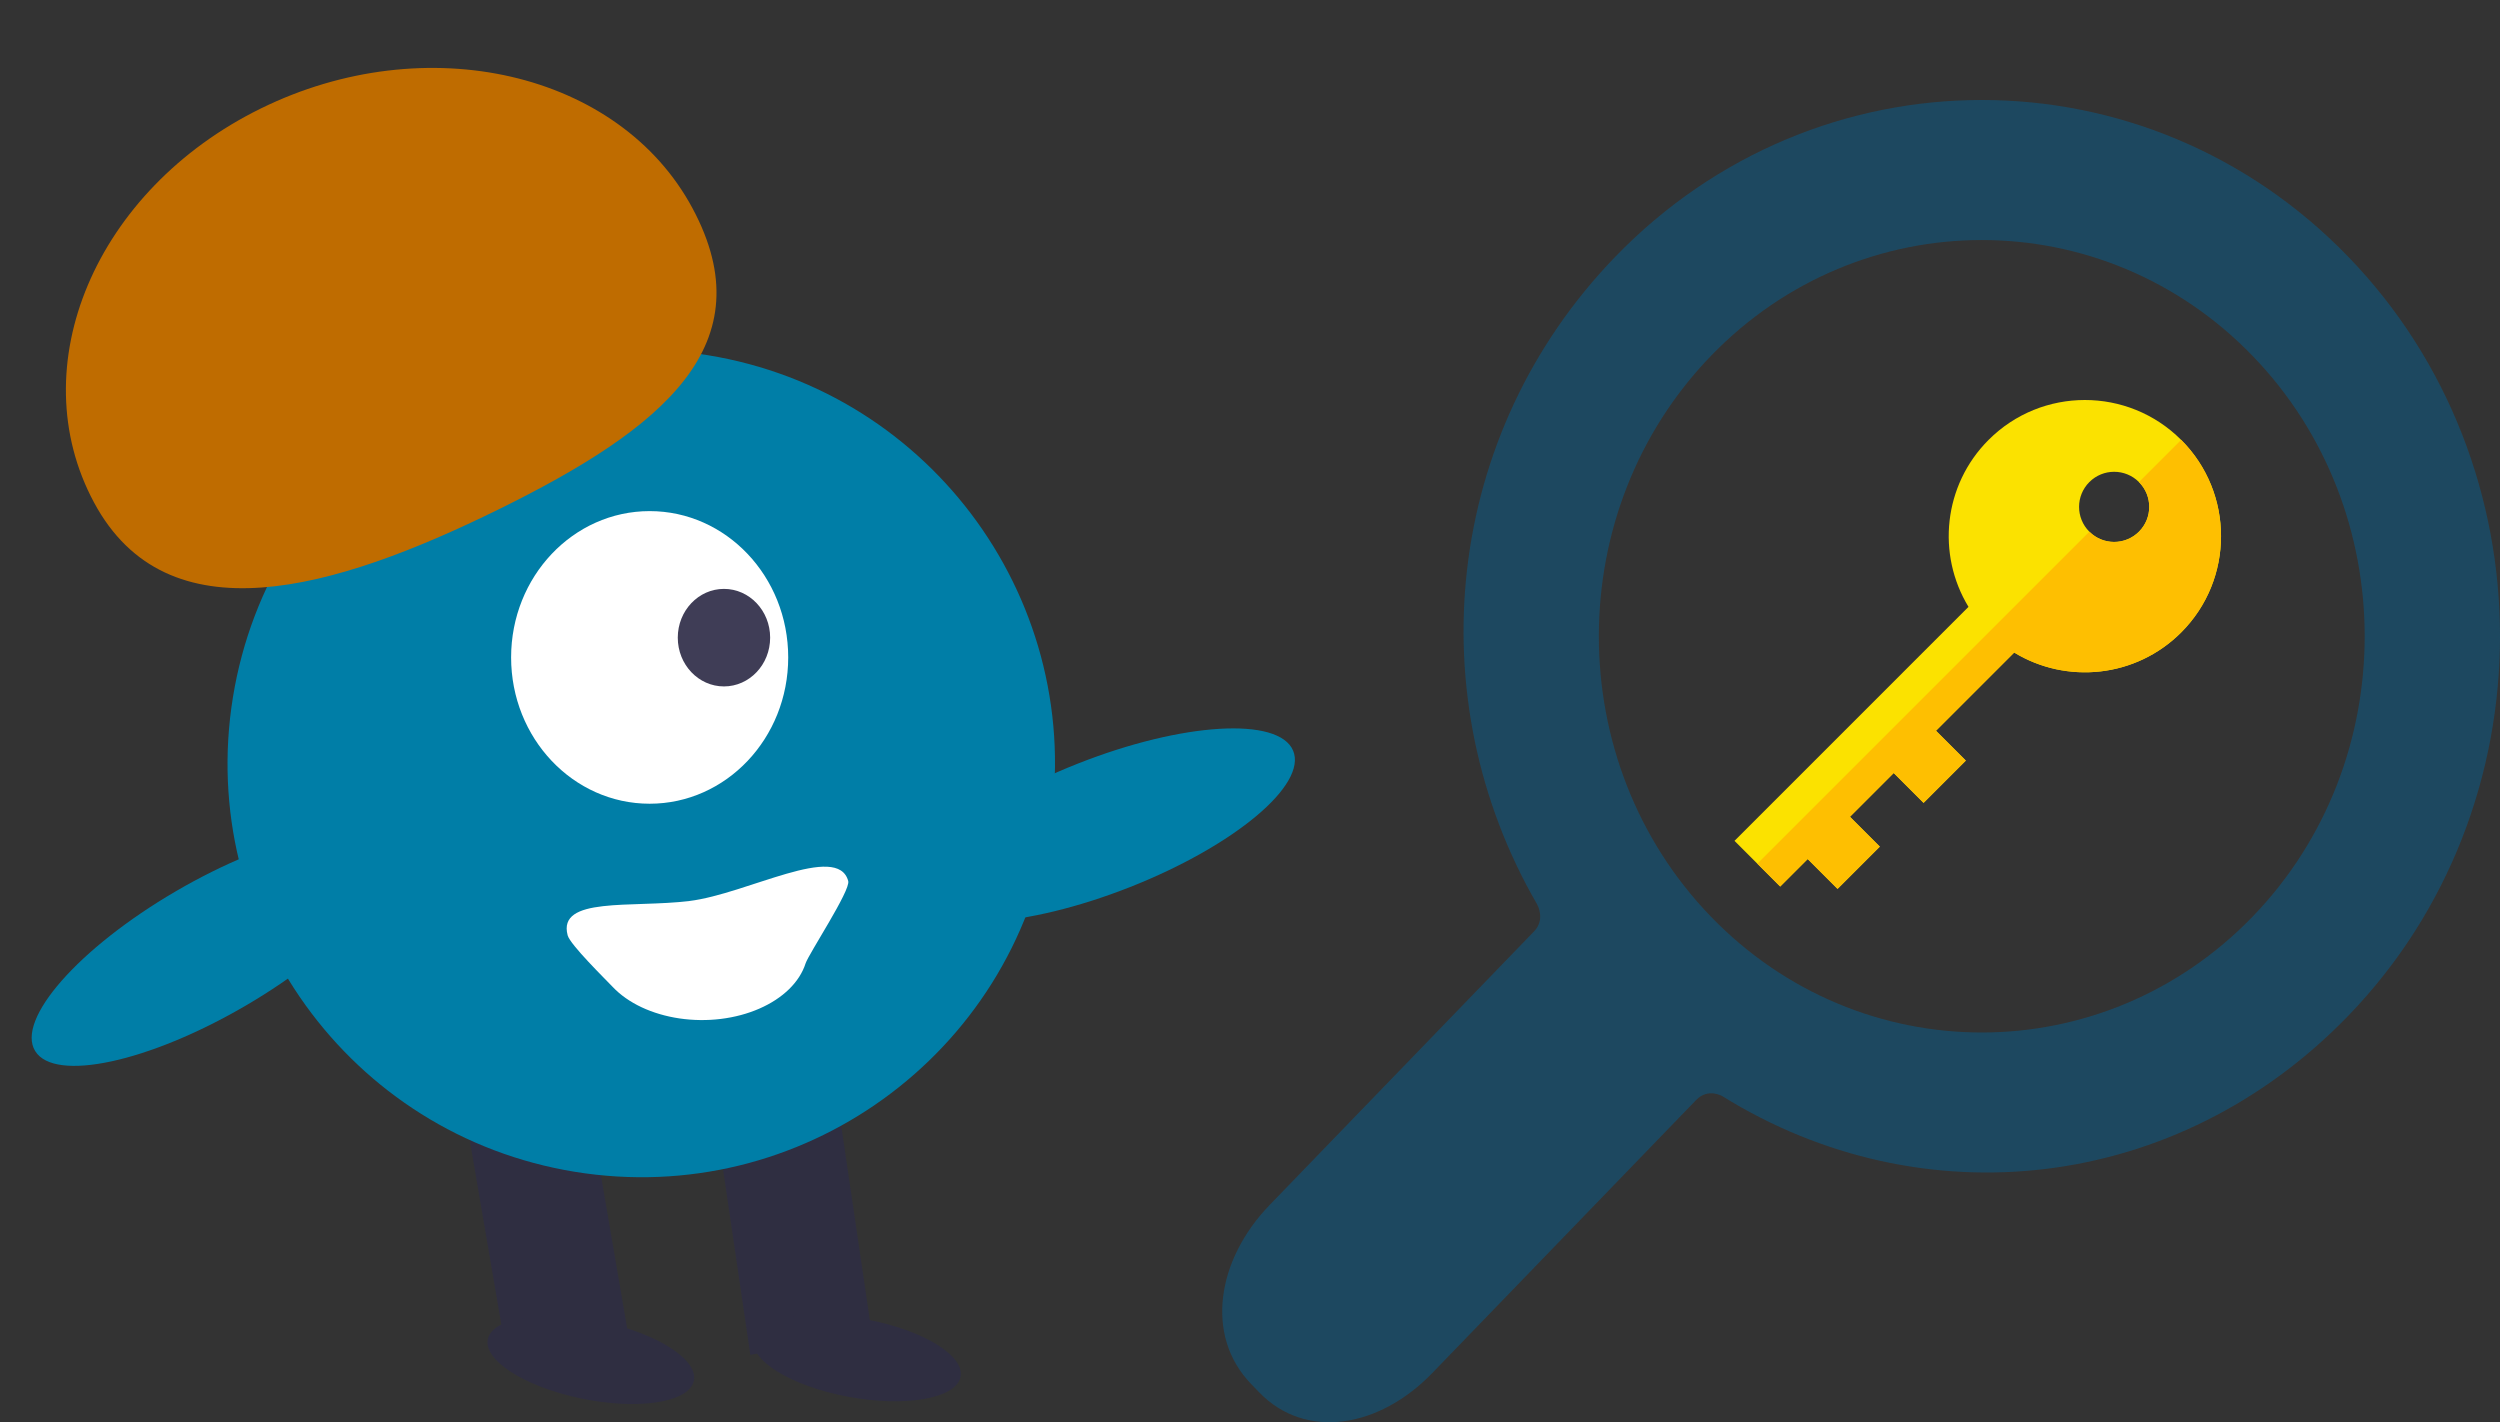
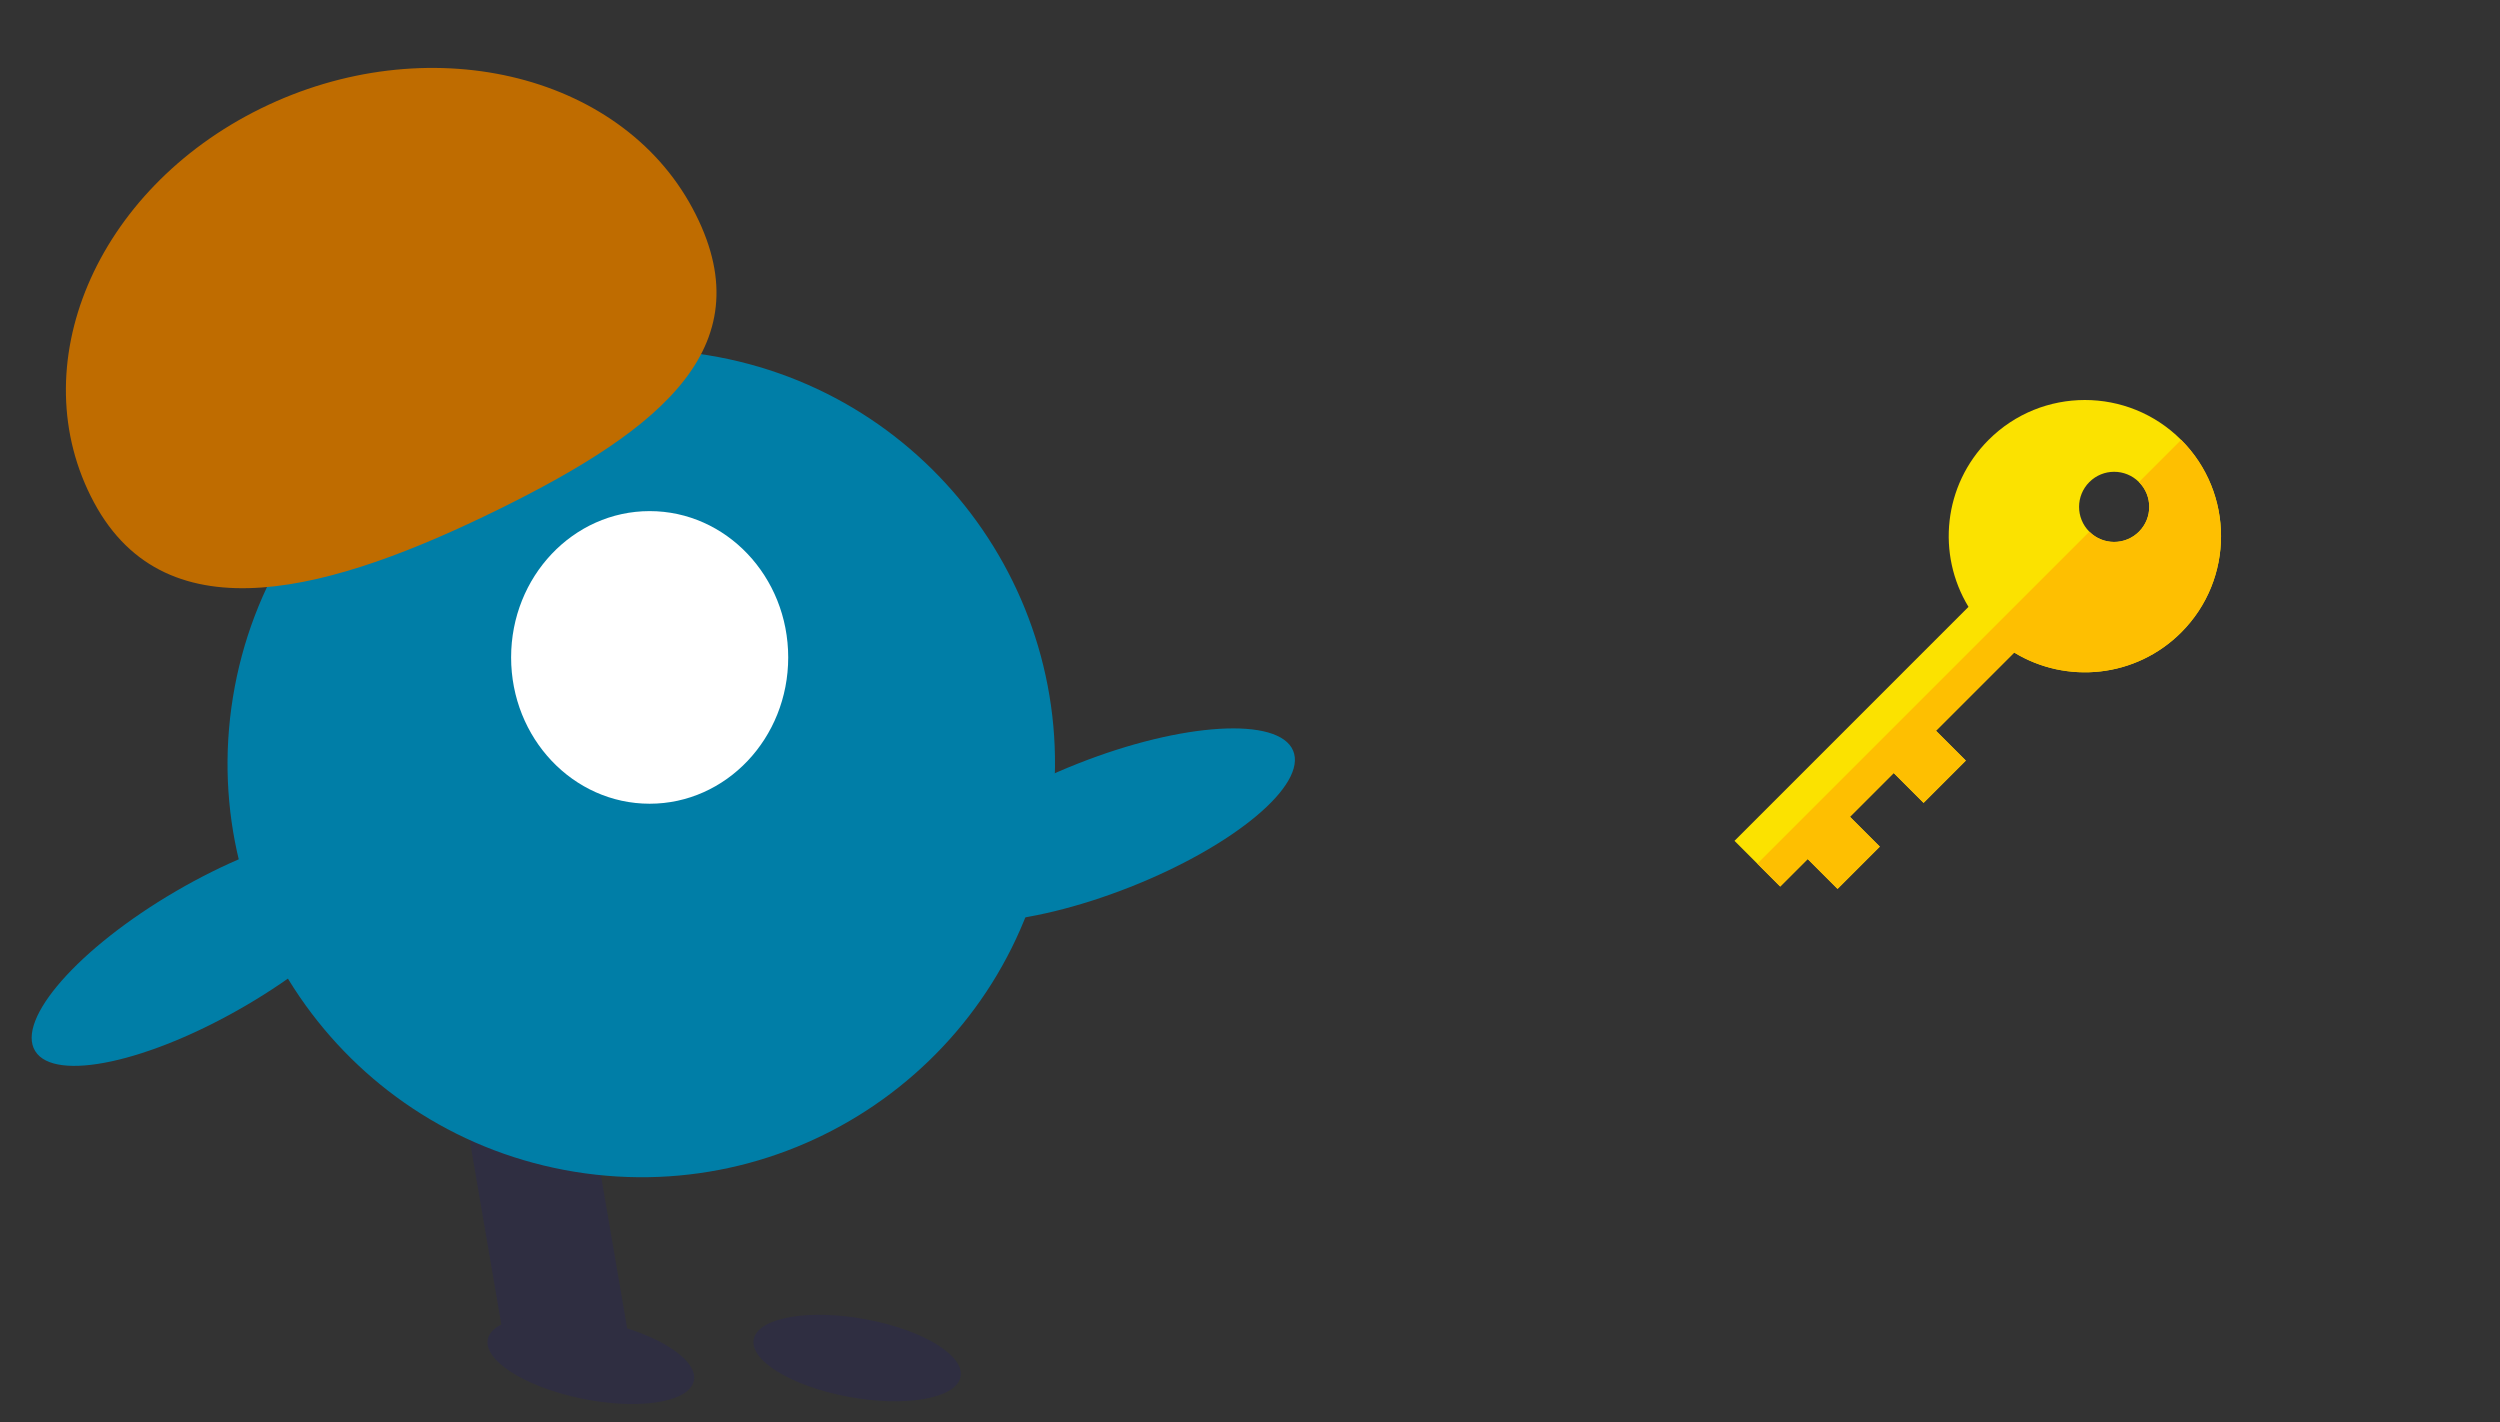
<svg xmlns="http://www.w3.org/2000/svg" width="225" height="128" viewBox="0 0 225 128" fill="none">
  <rect x="0" y="0" width="225" height="128" fill="#333333" stroke="none" />
  <path d="M45.718 122.693L56.624 120.608L53.087 99.973L42.181 102.058L45.718 122.693Z" fill="#2F2E41" />
-   <path d="M67.531 121.938L78.438 119.853L74.9 95.804L63.994 97.889L67.531 121.938Z" fill="#2F2E41" />
  <path d="M116.379 67.556C115.081 64.487 106.412 65.009 97.015 68.721C87.618 72.433 81.052 77.93 82.349 80.998C83.646 84.067 92.315 83.545 101.712 79.833C111.109 76.121 117.676 70.624 116.379 67.556Z" fill="#007EA7" />
  <path d="M52.255 125.854C57.366 126.926 61.922 126.246 62.431 124.337C62.939 122.427 59.208 120.011 54.096 118.94C48.985 117.868 44.429 118.548 43.921 120.458C43.412 122.367 47.144 124.783 52.255 125.854Z" fill="#2F2E41" />
  <path d="M76.293 125.7C81.425 126.665 85.966 125.892 86.435 123.973C86.904 122.053 83.124 119.714 77.992 118.749C72.859 117.783 68.319 118.556 67.849 120.476C67.38 122.395 71.161 124.734 76.293 125.7Z" fill="#2F2E41" />
  <path d="M94.465 74.678C97.758 54.382 83.975 35.258 63.678 31.964C43.381 28.671 24.258 42.454 20.964 62.751C17.67 83.047 31.454 102.171 51.75 105.465C72.047 108.759 91.171 94.975 94.465 74.678Z" fill="#007EA7" />
  <path d="M58.469 72.335C65.356 72.335 70.939 66.44 70.939 59.167C70.939 51.895 65.356 46 58.469 46C51.583 46 46 51.895 46 59.167C46 66.44 51.583 72.335 58.469 72.335Z" fill="white" />
-   <path d="M65.156 61.778C67.452 61.778 69.313 59.813 69.313 57.389C69.313 54.965 67.452 53 65.156 53C62.861 53 61 54.965 61 57.389C61 59.813 62.861 61.778 65.156 61.778Z" fill="#3F3D56" />
-   <path d="M76.341 79.298C76.565 80.134 72.767 85.875 72.502 86.706C72.237 87.536 71.733 88.323 71.019 89.022C70.305 89.72 69.396 90.317 68.342 90.776C67.288 91.237 66.111 91.551 64.878 91.703C63.645 91.854 62.38 91.839 61.155 91.659C59.931 91.478 58.77 91.136 57.741 90.652C56.711 90.167 55.833 89.55 55.155 88.835C54.477 88.12 51.311 85.017 51.089 84.181C50.15 80.666 56.861 81.726 62.045 81.09C67.229 80.454 75.403 75.782 76.341 79.298Z" fill="white" />
  <path d="M34.756 76.134C33.008 73.299 24.518 75.133 15.795 80.231C7.072 85.329 1.418 91.76 3.166 94.596C4.915 97.431 13.404 95.597 22.127 90.499C30.851 85.401 36.505 78.97 34.756 76.134Z" fill="#007EA7" />
  <path d="M8.461 45.222C1.874 32.959 8.59 17.087 23.462 9.77C38.333 2.452 55.728 6.461 62.315 18.724C68.902 30.987 59.747 38.526 44.875 45.843C30.003 53.16 15.047 57.485 8.461 45.222Z" fill="#BF6C00" />
  <g clip-path="url(#clip0)">
-     <path d="M211.355 91.407C229.549 72.581 229.548 41.947 211.355 23.12C193.161 4.293 163.557 4.293 145.363 23.12C129.928 39.092 127.591 62.846 138.344 81.396C138.344 81.396 139.117 82.737 138.073 83.816C132.122 89.974 114.266 108.451 114.266 108.451C109.527 113.354 108.399 120.21 112.602 124.559L113.325 125.307C117.527 129.657 124.153 128.49 128.892 123.586C128.892 123.586 146.71 105.148 152.649 99.003C153.742 97.871 155.038 98.671 155.038 98.671C172.964 109.798 195.92 107.379 211.355 91.407ZM153.978 82.492C140.535 68.581 140.535 45.947 153.979 32.036C167.422 18.125 189.296 18.125 202.739 32.036C216.183 45.946 216.183 68.581 202.739 82.492C189.296 96.403 167.422 96.403 153.978 82.492Z" fill="#155172" fill-opacity="0.72" />
    <g clip-path="url(#clip1)">
      <path d="M196.304 56.92C201.089 52.134 201.089 44.375 196.304 39.589C191.518 34.804 183.759 34.804 178.973 39.589C174.896 43.666 174.294 49.901 177.164 54.617L156.105 75.676L160.217 79.788L162.692 77.313L165.379 80L169.182 76.197L166.495 73.51L170.434 69.571L173.121 72.258L176.924 68.454L174.237 65.768L181.276 58.729C185.992 61.599 192.227 60.997 196.304 56.92ZM188.041 47.852C186.808 46.618 186.809 44.62 188.042 43.386C189.274 42.154 191.273 42.153 192.506 43.386C193.74 44.62 193.739 46.618 192.506 47.851C191.273 49.084 189.275 49.085 188.041 47.852Z" fill="#FBE200" />
      <path d="M181.277 58.729L174.238 65.768L176.925 68.454L173.122 72.258L170.435 69.571L166.496 73.51L169.183 76.197L165.38 80L162.693 77.313L160.218 79.788L158.162 77.732L188.042 47.852C189.276 49.085 191.274 49.084 192.508 47.851C193.74 46.618 193.741 44.62 192.508 43.386L196.305 39.589C201.09 44.375 201.09 52.135 196.305 56.92C192.228 60.997 185.993 61.599 181.277 58.729Z" fill="#FEBF01" />
    </g>
  </g>
  <defs>
    <clipPath id="clip0">
      <rect width="115" height="119" fill="white" transform="translate(110 9)" />
    </clipPath>
    <clipPath id="clip1">
      <rect width="44" height="44" fill="white" transform="translate(156 36)" />
    </clipPath>
  </defs>
</svg>